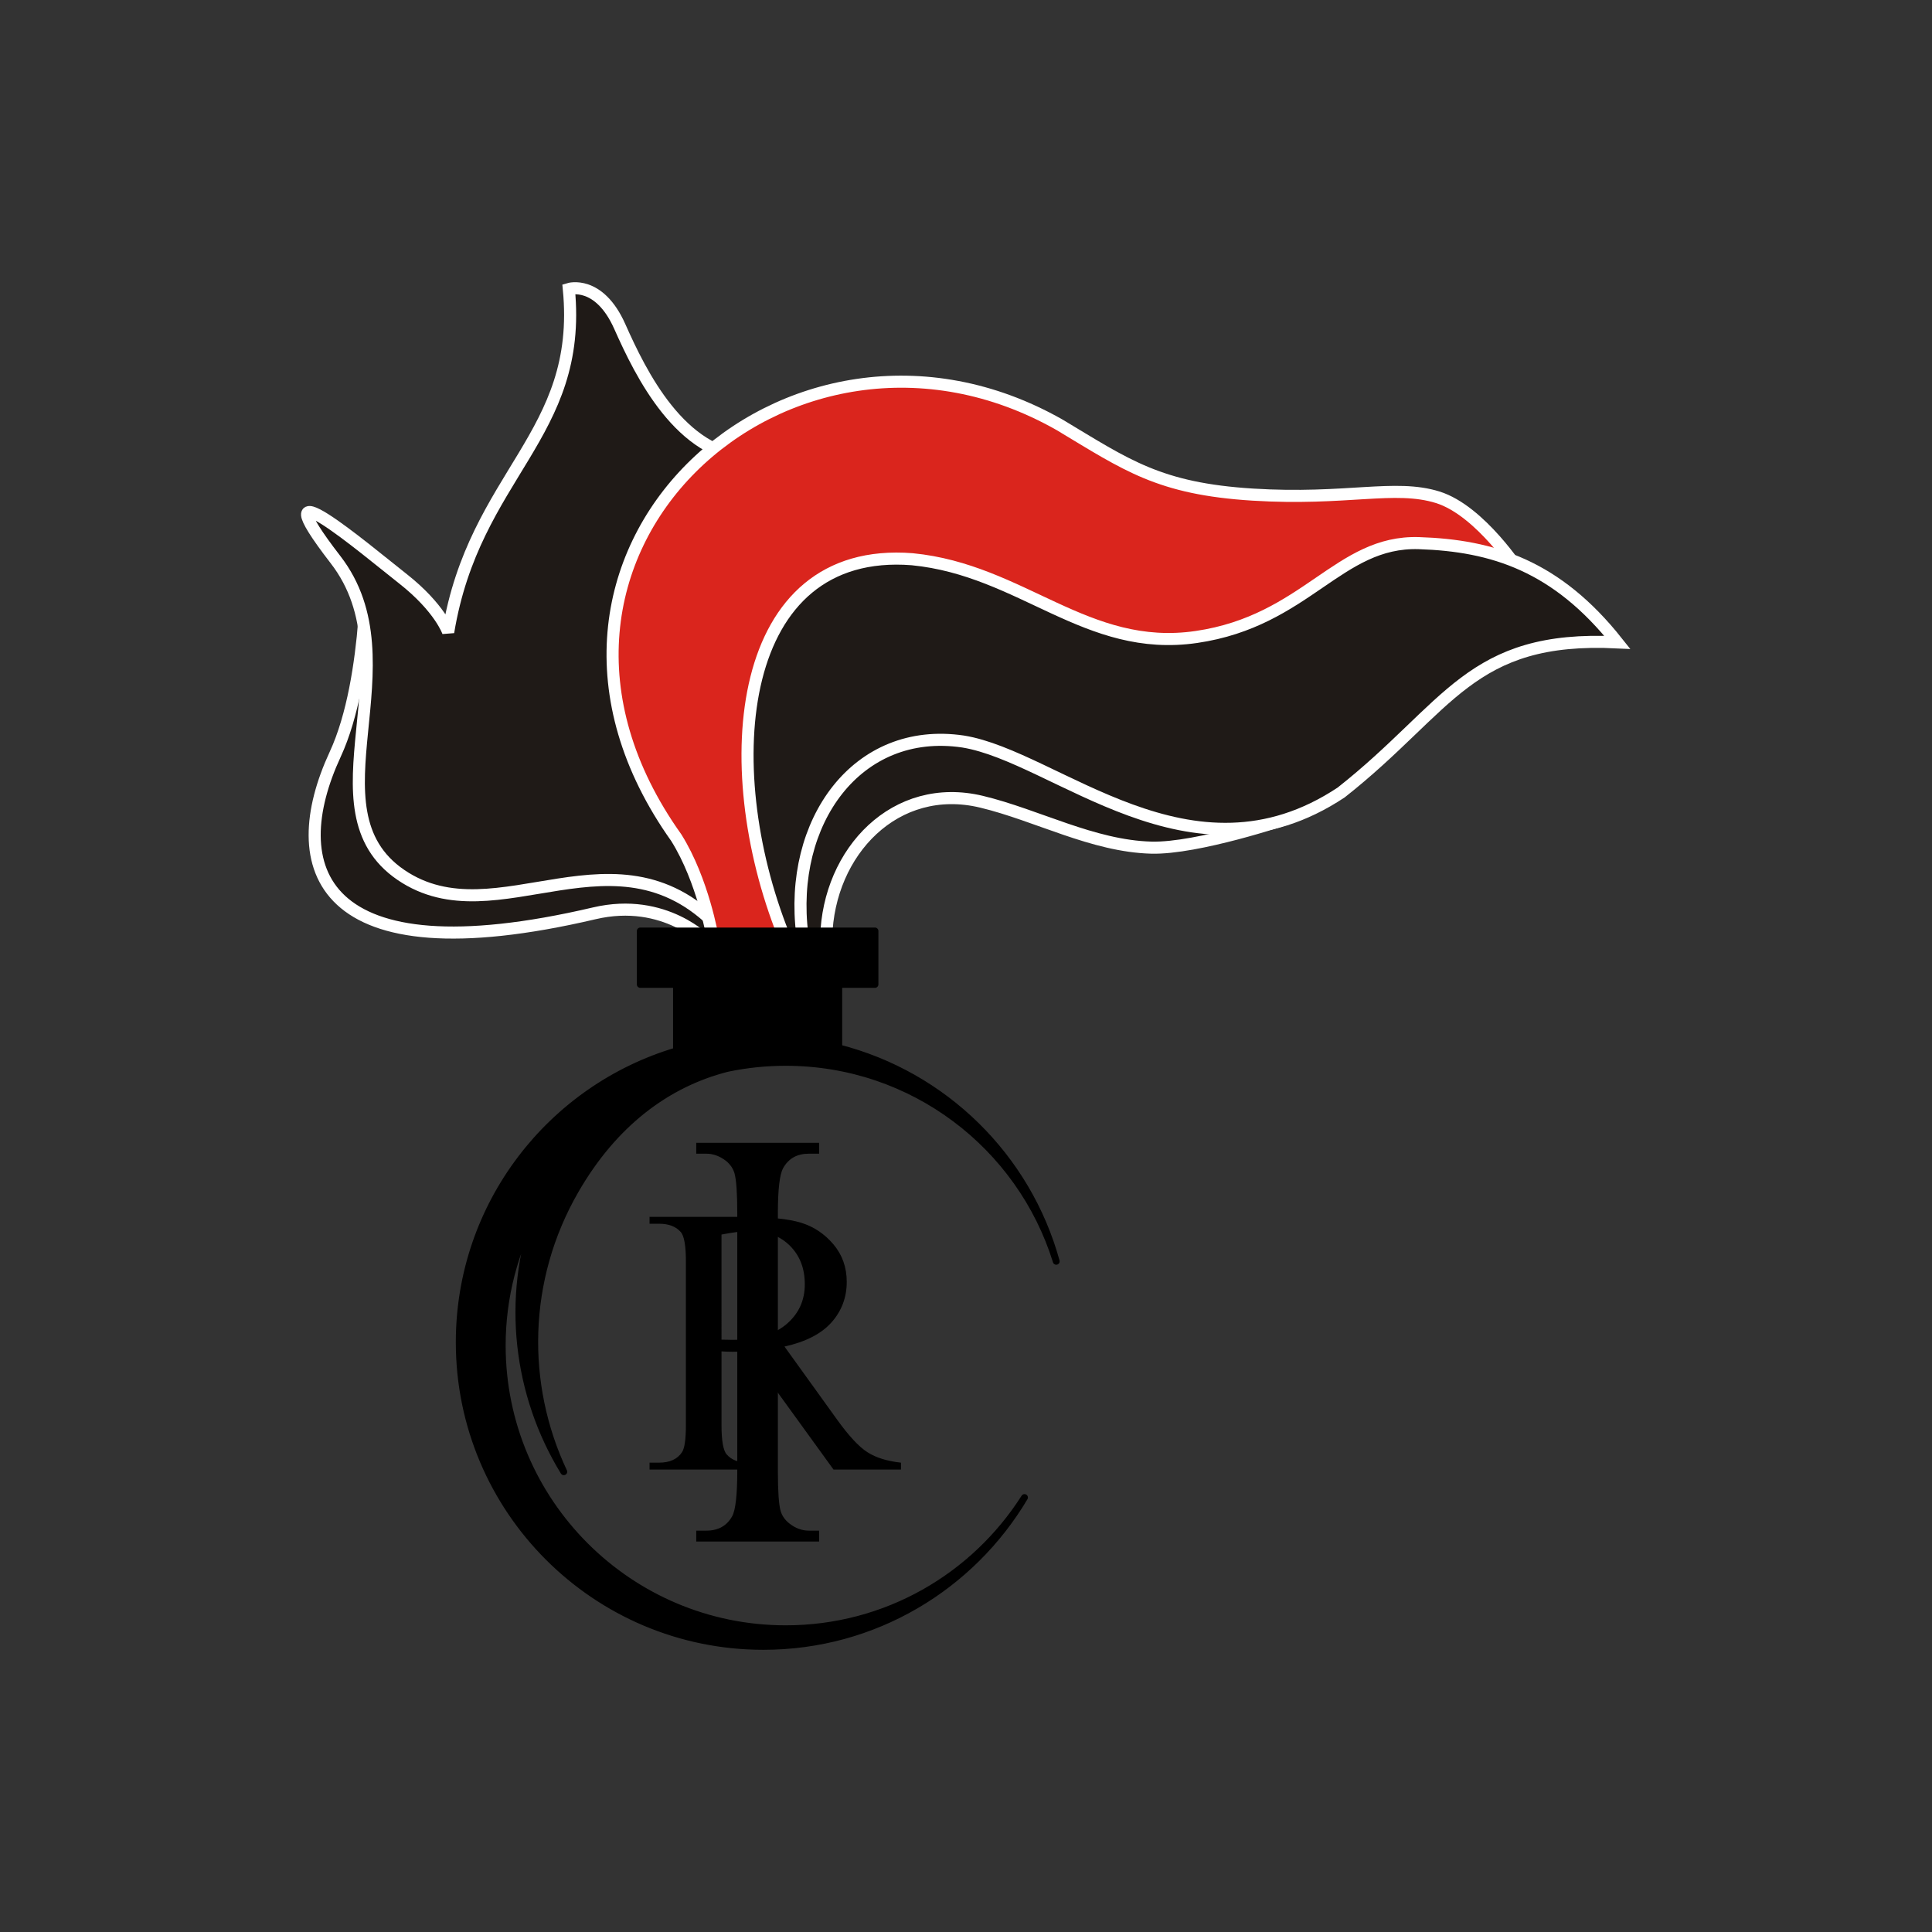
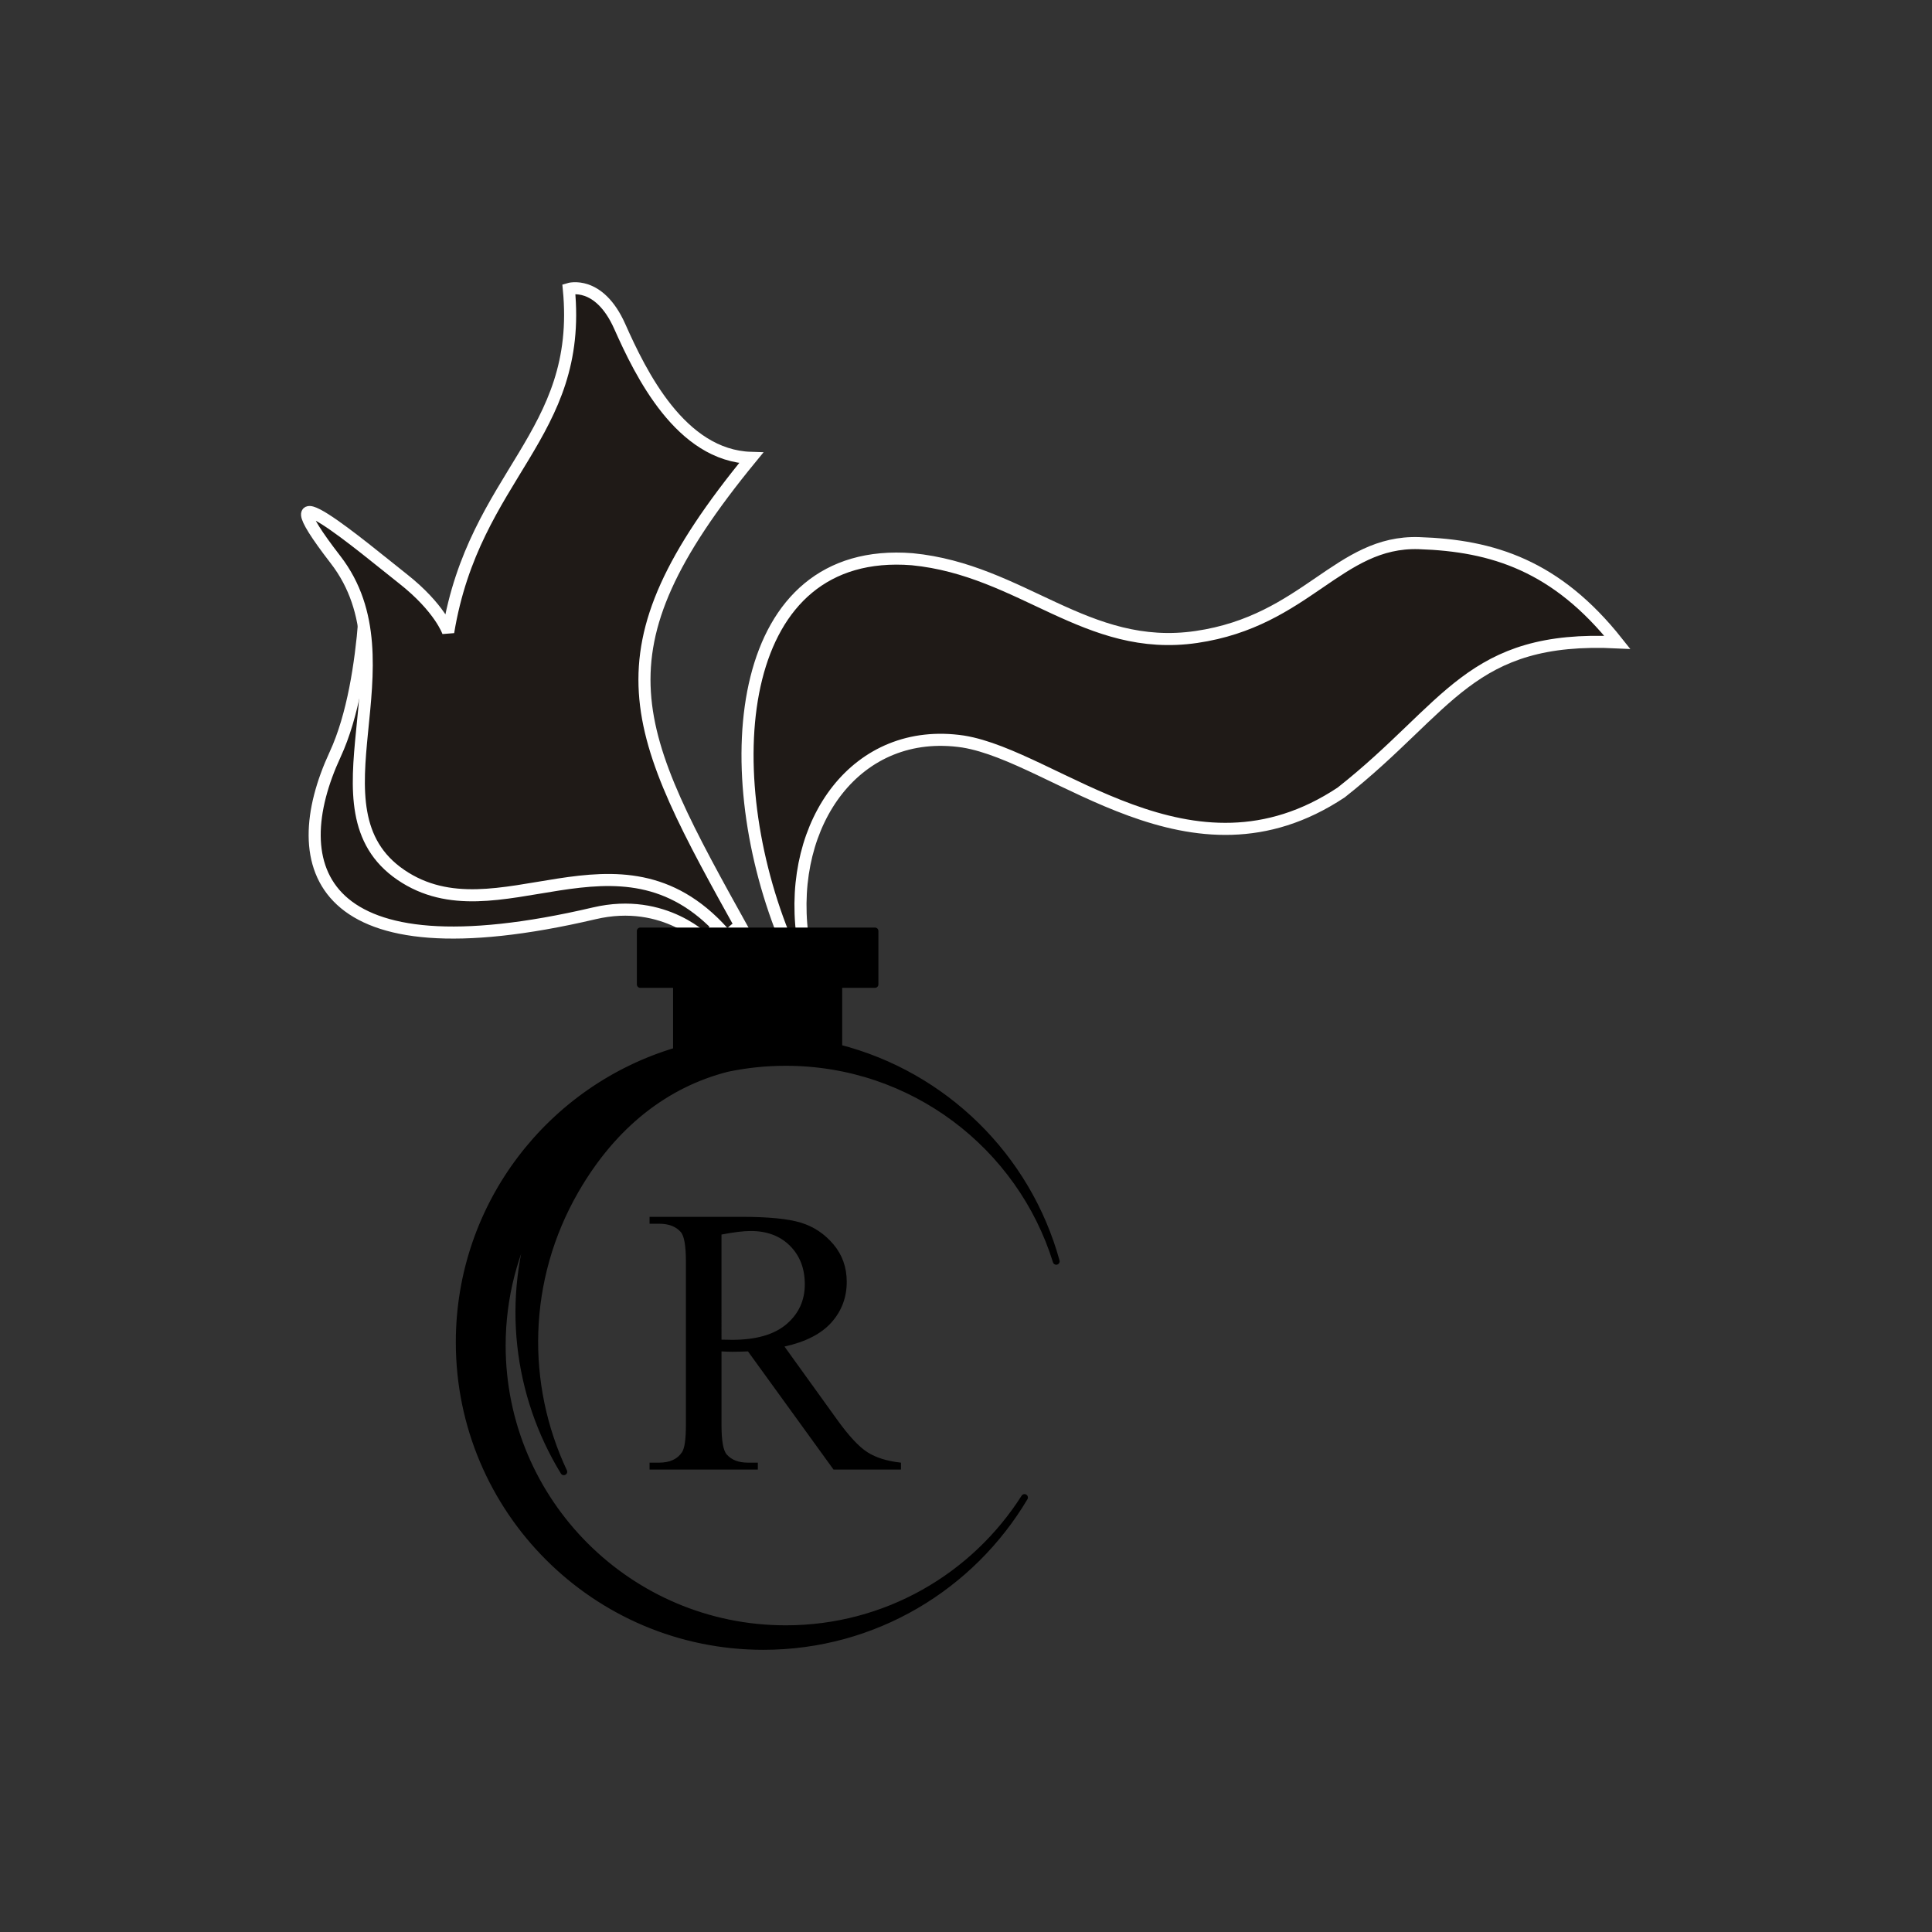
<svg xmlns="http://www.w3.org/2000/svg" version="1.1" viewBox="0 0 283.46 283.46">
  <rect x="0" y="0" width="283.46" height="283.46" fill="#333333" stroke="none" />
  <defs>
    <style type="text/css">.fil0 {fill:#1F1A17}
    .fil1 {fill:#DA251D}</style>
    <style type="text/css">.fil0 {fill:#1F1A17}
    .fil1 {fill:#DA251D}</style>
  </defs>
  <g transform="translate(0 -768.9)">
    <g transform="translate(-442.15 155.56)" fill-rule="evenodd" stroke="#fff" stroke-width="1.772">
      <path class="fil0" d="m545.96 751.56s-6.198-6.668-16.622-4.218c-40.741 9.548-45.631-6.866-38.02-23.301 2.654-5.73 3.768-13.428 4.281-19.588 0 0 4.087 7.66 2.513 13.167-6.163 43.108 38.62 8.783 49.42 31.187z" />
      <path class="fil0" d="m551.41 750.25c-1.27-2.281-1.794 1.183-3.214-0.187-15.346-17.043-33.084 1.29-47.226-8.357s2.143-31.047-9.581-46.24 4.327-1.573 9.834 2.754c5.507 4.326 6.687 7.867 6.687 7.867 3.836-23.186 19.804-28.814 17.7-50.349 0 0 4.422-1.352 7.474 5.507 3.052 6.859 8.914 18.965 19.274 19.274-23.622 28.793-17.646 39.705-0.949 69.732z" />
-       <path class="fil1" d="m546.71 750.92s-1.395-8.369-5.328-14.663c-29.478-41.403 16.615-83.13 56.249-60.576 9.834 5.9 14.554 9.37 28.322 10.227 13.747 0.855 20.847-1.573 27.141 0.393 6.294 1.967 12.102 11.058 12.102 11.058s-18.056-3.016-24.743 2.098c-26.276 17.83-39.698 9.107-56.167 0.043s-30.777 0.787-29.909 21.527c0.868 20.739 3.376 29.726 3.376 29.726z" fill="#da251d" />
-       <path class="fil0" d="m558.47 750.85c-1.33-18.713 11.053-39.057 34.35-26.391 15.146 7.717 24.945 9.515 38.179 8.978 0 0-13.135 4.448-19.925 4.268-8.599-0.228-16.752-4.774-24.911-6.734-12.621-3.032-22.468 7.289-22.792 19.908z" />
      <path class="fil0" d="m557.11 750.52c-9.961-24.961-6.99-57.173 18.881-55.131 16.127 1.573 25.567 13.768 41.695 11.407 16.127-2.36 20.844-14.148 32.648-13.767 10.842 0.35 20.188 3.312 29.108 14.554-21.691-1.069-24.592 9.471-40.515 22.027-22.072 14.66-41.824-5.268-55.463-7.473-15.6-2.328-25.67 11.821-23.601 28.322z" />
    </g>
    <path d="m93.939 905.49v7.844h34.438v-7.844h-34.438zm5.312 8.062v9.531c-18.431 5.476-31.875 22.54-31.875 42.75 0 24.636 19.99 44.625 44.625 44.625 16.318 0 30.536-8.767 38.312-21.844-7.376 11.582-20.283 19.25-35.031 19.25-22.953 0-41.594-18.609-41.594-41.562 0-7.165 1.838-13.9 5.031-19.781-4.623 12.903-2.927 27.002 4 38.312-6.011-12.761-5.868-28.171 1.719-41.312 5.641-9.771 13.397-15.587 22.188-17.844 0.088-0.022 0.194-0.041 0.281-0.062 2.706-0.553 5.506-0.844 8.375-0.844 18.649 0 34.426 12.269 39.688 29.188-4.228-15.354-16.451-27.36-31.906-31.312v-9.094h-23.812z" stroke="#000" stroke-linecap="round" stroke-linejoin="round" />
    <g transform="scale(.848 1.179)">
-       <path d="m141.72 842.64v1.354h-21.259v-1.354h1.756c2.049 0 3.537-0.598 4.464-1.793 0.585-0.781 0.878-2.659 0.878-5.635v-32.053c-1e-5 -2.513-0.159-4.171-0.476-4.976-0.244-0.61-0.744-1.134-1.5-1.573-1.073-0.585-2.195-0.878-3.366-0.878h-1.756v-1.354h21.259v1.354h-1.793c-2.025 4e-5 -3.501 0.598-4.427 1.793-0.61 0.781-0.915 2.659-0.915 5.635v32.053c-2e-5 2.513 0.159 4.171 0.476 4.976 0.244 0.61 0.756 1.134 1.537 1.573 1.049 0.585 2.159 0.878 3.33 0.878z" style="" />
-     </g>
+       </g>
    <path d="m132.19 984.51h-9.898l-12.551-17.336c-0.93 0.036-1.686 0.055-2.269 0.055-0.237 2e-5 -0.492-5e-3 -0.766-0.014-0.273-9e-3 -0.556-0.023-0.848-0.041v10.773c-1e-5 2.333 0.255 3.783 0.766 4.348 0.693 0.802 1.732 1.203 3.117 1.203h1.449v1.012h-15.887v-1.012h1.395c1.568 0 2.689-0.51 3.363-1.531 0.383-0.565 0.574-1.905 0.574-4.019v-23.953c0-2.333-0.255-3.783-0.766-4.348-0.711-0.802-1.768-1.203-3.172-1.203h-1.395v-1.012h13.508c3.938 4e-5 6.84 0.287 8.709 0.861 1.869 0.574 3.454 1.632 4.758 3.172 1.303 1.54 1.955 3.377 1.955 5.51-3e-5 2.279-0.743 4.256-2.228 5.934-1.486 1.677-3.787 2.862-6.904 3.555l7.656 10.637c1.75 2.443 3.254 4.065 4.512 4.867 1.258 0.802 2.898 1.312 4.922 1.531zm-26.332-19.059c0.346 1e-5 0.647 5e-3 0.902 0.014 0.255 9e-3 0.465 0.014 0.629 0.014 3.536 2e-5 6.202-0.766 7.998-2.297 1.796-1.531 2.693-3.482 2.693-5.852-3e-5 -2.315-0.725-4.197-2.174-5.646-1.449-1.449-3.368-2.174-5.756-2.174-1.057 3e-5 -2.488 0.173-4.293 0.52z" style="" />
  </g>
</svg>